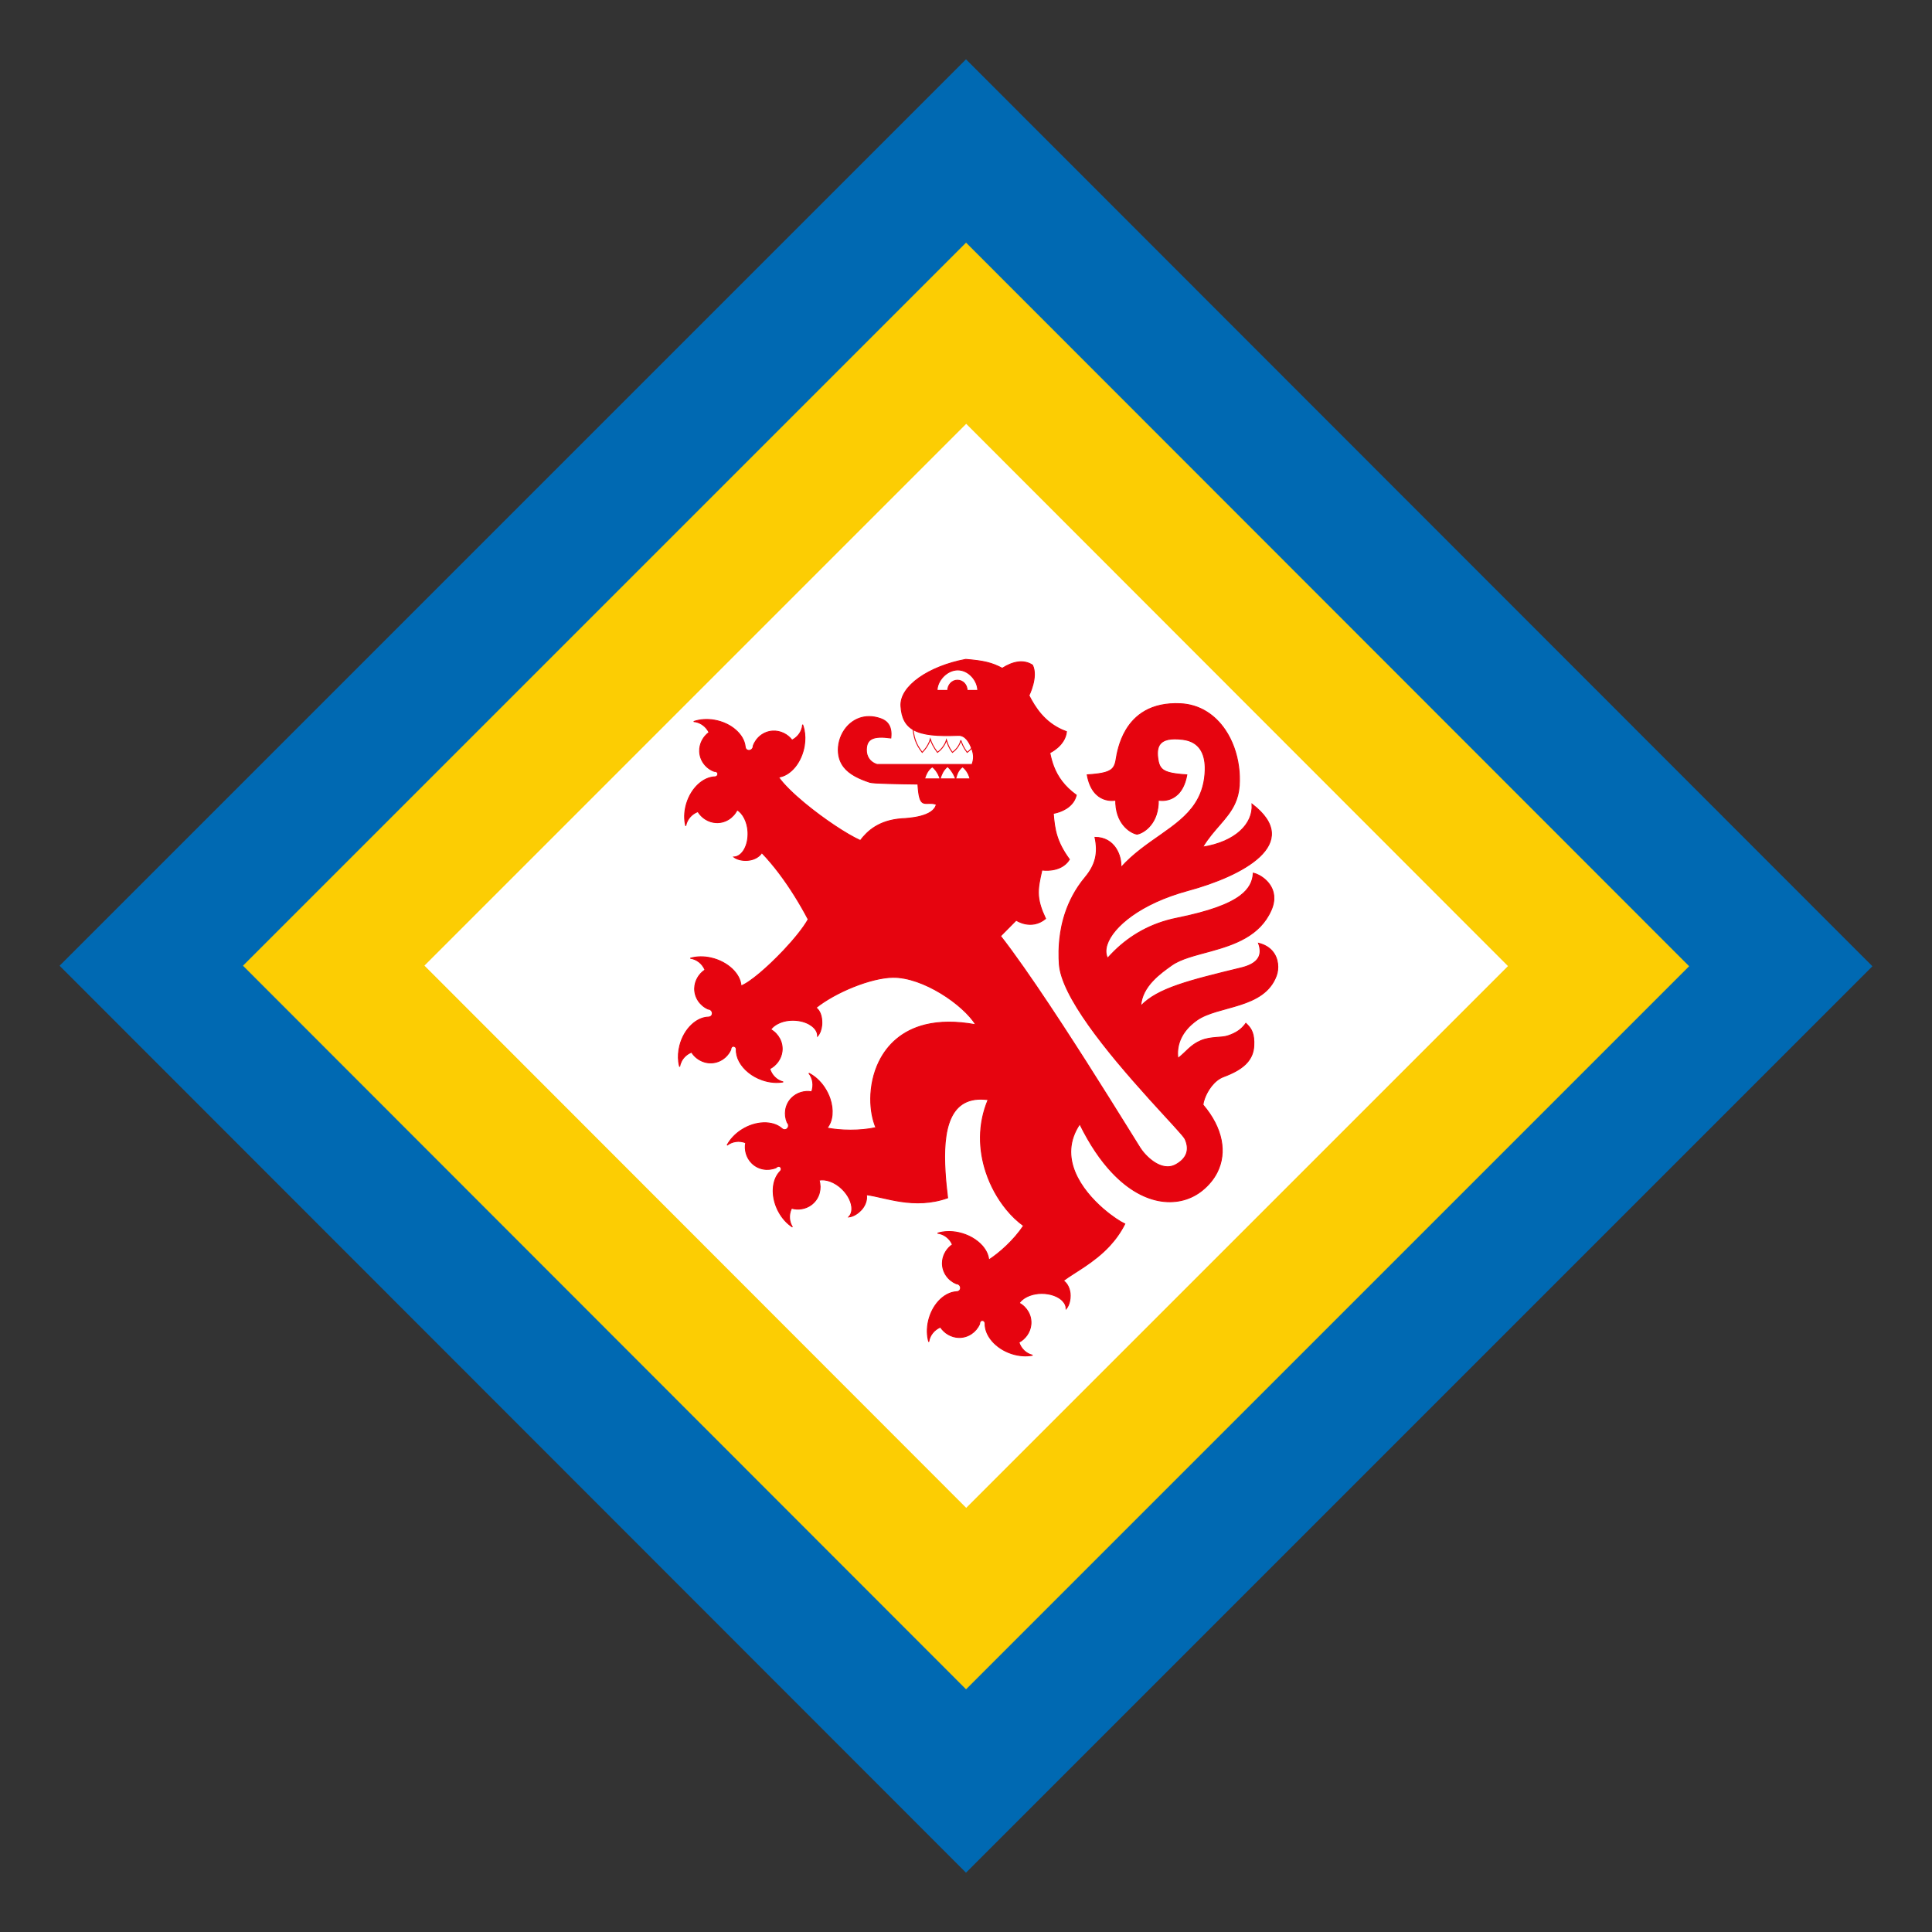
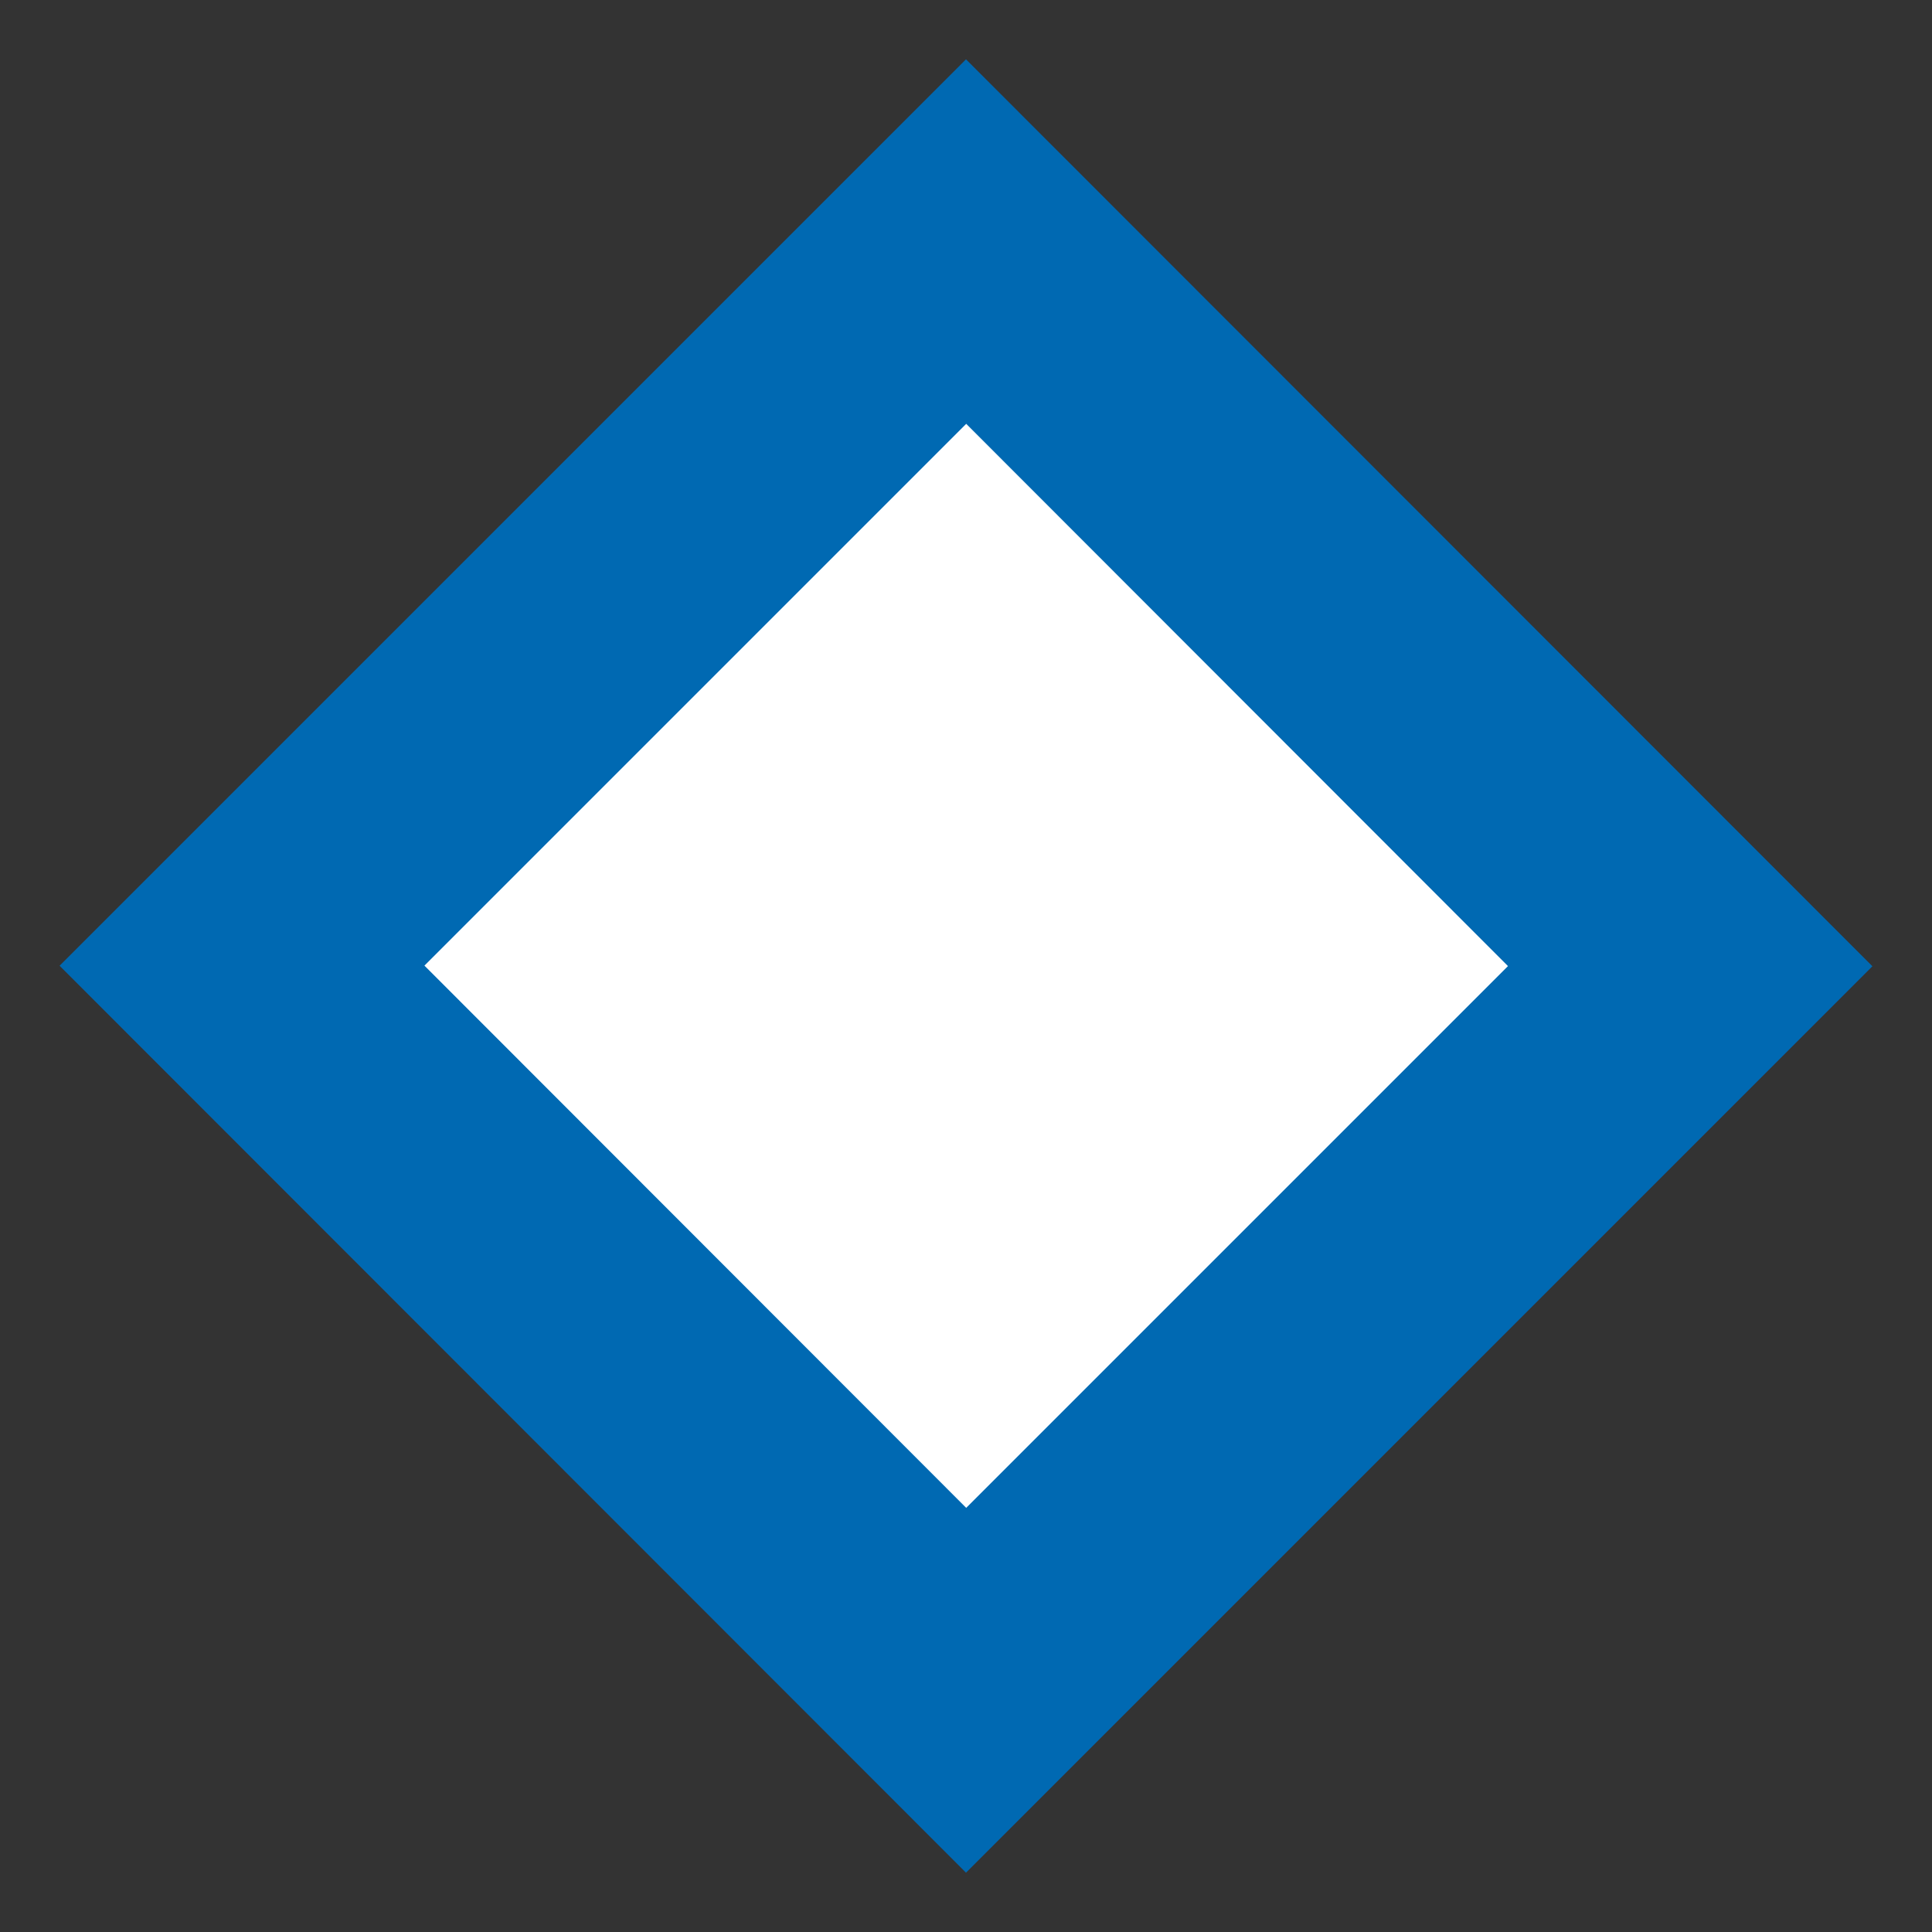
<svg xmlns="http://www.w3.org/2000/svg" version="1.0" width="566.929" height="566.929" id="svg1881">
  <rect width="100%" height="100%" fill="#333333" stroke="none" />
  <defs id="defs1883" />
  <g id="layer1">
    <g transform="matrix(3.543307e-5,0,0,3.543307e-5,1.862571e-4,-5.224043e-4)" style="fill-rule:evenodd" id="Ebene_x0020_1">
      <g id="_98337896">
        <polygon points="7999990,497830 15500000,8002180 7999990,15502200 499990,7997830 7999990,497830 " style="fill:#0069b2;stroke:#0069b2;stroke-width:9228.667;stroke-miterlimit:4;stroke-dasharray:none" id="_94112392" />
-         <polygon points="8000470,2014890 13983200,8001910 8000470,13984700 2017790,7997630 8000470,2014890 " style="fill:#fccd03;stroke:#fccd03;stroke-width:7620;stroke-miterlimit:4;stroke-dasharray:none" id="_46237464" />
        <polygon points="8001690,3509940 12488400,8000750 8001690,12487400 3514960,7996880 8001690,3509940 " style="fill:white;fill-opacity:1" id="_96077872" />
-         <path d="M 7558830,6006820 C 7566030,6106890 7582790,6159380 7637380,6231000 C 7692240,6176140 7704190,6121290 7704190,6121290 C 7714510,6153600 7732700,6190060 7763860,6231000 C 7823470,6187890 7837870,6128210 7837870,6128210 C 7847910,6160800 7856540,6190060 7887900,6231000 C 7947580,6187890 7957150,6130660 7957150,6130660 C 7967400,6161280 7979900,6192170 8009570,6231000 C 8025660,6219260 8038080,6206830 8047650,6194820" style="fill:white;fill-opacity:1;stroke:#e6040f;stroke-width:7620;stroke-miterlimit:4;stroke-dasharray:none" id="_94013336" />
-         <path d="M 5620220,8792030 C 5621930,8806700 5624770,8820550 5628380,8833720 C 5630750,8819400 5635300,8805210 5641550,8792310 L 5620220,8792030 L 5641550,8792030 C 5658590,8757350 5688730,8728830 5727290,8713760 C 5749360,8749400 5784320,8777710 5824790,8792030 C 5842040,8798280 5860230,8801880 5878690,8802360 C 5902110,8803310 5924660,8799510 5945510,8792030 C 5992210,8775270 6030500,8739620 6051820,8693590 C 6051620,8680220 6059010,8665140 6073140,8664880 C 6087530,8664670 6097310,8675670 6097580,8688840 C 6095890,8723330 6104980,8758500 6123180,8792030 C 6157930,8856260 6225700,8913490 6312190,8943640 C 6372750,8964950 6433370,8969500 6485790,8960210 C 6433370,8946770 6391010,8905620 6374920,8851240 C 6401740,8837590 6425500,8816960 6443230,8792030 C 6460670,8767660 6472620,8738670 6476490,8707990 C 6485590,8632760 6446750,8562360 6383070,8525970 C 6393050,8511470 6407500,8498400 6425110,8486930 L 6425500,8486930 C 6462570,8463230 6514100,8448360 6570590,8449310 C 6624760,8450260 6673580,8464390 6709500,8486660 L 6757670,8486790 L 6709500,8486930 C 6748060,8510630 6771820,8543960 6771070,8580560 C 6790920,8558140 6802650,8523480 6805810,8486930 L 6805840,8486930 L 6805840,8486660 C 6806040,8481950 6806310,8477260 6806310,8472540 C 6807260,8418420 6791170,8369340 6757900,8345370 C 6919830,8215840 7212240,8096550 7392830,8093630 C 7643830,8089550 7979890,8320450 8081190,8486450 C 7915200,8455760 7777500,8459360 7664190,8486930 C 7470350,8534560 7348450,8652960 7280410,8792030 L 7280270,8792030 C 7232610,8889800 7211560,8997350 7210820,9097410 C 7210070,9188190 7225880,9272780 7253920,9338360 C 7119090,9367830 6960770,9363560 6849150,9341970 C 6897290,9284250 6904490,9189620 6873110,9097410 C 6862320,9066050 6846980,9034950 6827360,9005490 C 6791640,8952060 6746150,8912070 6698500,8887840 C 6732510,8929990 6741410,8988440 6721710,9041610 C 6662850,9031080 6597950,9049760 6554290,9095040 C 6553620,9095790 6552870,9096460 6551920,9097410 C 6501400,9151800 6491090,9230150 6519330,9296480 C 6532770,9309370 6534200,9331920 6520280,9346040 C 6506640,9360160 6487490,9357990 6474120,9345090 C 6397940,9279240 6258290,9282090 6140960,9357510 C 6087050,9392270 6046320,9437090 6021410,9484260 C 6064040,9451200 6122700,9443060 6175450,9463900 C 6163910,9522560 6181420,9587730 6225960,9632010 C 6279390,9685630 6358900,9698130 6426660,9670560 C 6435550,9660520 6451370,9654540 6461890,9664110 C 6472410,9673680 6472150,9688280 6463310,9698130 C 6460200,9701250 6457070,9704380 6454230,9707700 C 6393590,9776960 6385250,9899770 6437450,10012810 L 6552190,10013080 L 6437450,10013080 C 6440300,10019050 6443420,10025030 6446550,10031070 C 6476490,10087830 6517430,10132360 6562230,10161350 C 6534470,10117970 6530600,10062170 6552190,10013080 C 6553140,10010710 6554290,10008260 6555520,10006160 C 6568210,10009760 6581660,10012130 6595030,10012810 L 6616820,10013080 L 6595030,10013080 C 6602220,10013290 6609420,10013560 6616820,10013080 C 6656330,10011180 6695850,9997060 6727490,9970440 C 6785470,9921840 6804890,9843760 6783290,9773830 C 6837200,9762290 6912360,9787470 6972710,9845660 C 7026420,9897660 7055610,9961350 7054660,10013080 C 7054190,10038680 7046030,10061490 7029750,10078260 C 7063550,10074860 7100150,10053540 7129140,10023400 C 7132450,10020090 7135410,10016590 7138460,10013080 L 7138710,10013080 C 7169390,9975940 7182090,9931130 7174890,9894270 C 7329350,9912460 7568190,10019050 7847640,9920140 C 7838820,9848780 7831620,9777150 7827350,9707700 C 7805280,9358730 7859180,9062920 8183440,9107260 C 8096740,9312290 8105360,9523990 8166200,9707700 C 8204550,9823590 8263480,9928080 8332460,10012810 L 8332460,10013080 C 8377200,10068140 8426560,10115130 8476870,10151040 C 8437090,10210650 8386770,10267950 8334090,10318180 C 8285010,10364690 8234230,10404890 8188260,10434830 C 8185400,10393890 8165990,10353630 8135100,10318180 C 8089820,10266720 8019610,10225310 7938690,10207790 C 7876160,10194150 7815590,10197000 7764540,10212820 C 7818250,10219540 7865160,10255250 7887910,10307460 C 7882880,10310790 7878060,10314390 7873310,10318180 C 7831900,10352480 7804530,10405360 7804530,10461920 C 7804530,10537610 7851980,10602730 7919540,10631240 C 7937930,10631240 7954710,10646310 7954710,10666000 C 7954710,10685830 7939160,10697570 7920700,10697570 C 7867810,10700690 7815120,10729680 7772690,10776120 C 7734600,10817810 7704660,10873880 7689580,10937840 C 7675000,11000300 7676690,11060930 7691490,11112200 C 7699440,11058750 7735830,11012320 7788310,10990530 C 7820830,11040560 7878600,11075320 7941340,11076480 C 8017240,11077710 8083090,11031740 8112560,10964660 C 8112080,10951220 8119290,10936150 8133400,10935390 C 8147800,10934920 8157570,10945720 8158050,10959160 C 8154990,11059980 8245020,11166570 8377200,11210160 C 8438300,11230250 8498660,11233850 8551140,11223540 C 8498390,11211110 8455550,11170650 8438300,11116470 C 8491260,11088700 8530770,11033840 8537430,10971590 C 8545370,10896160 8505110,10826700 8440680,10791270 C 8444280,10785960 8448350,10780940 8452900,10776120 C 8488130,10738310 8553050,10711480 8627040,10711480 C 8702480,10711480 8768330,10737360 8803300,10775910 L 8830860,10776020 L 8803300,10776120 C 8820060,10794590 8829640,10816180 8829640,10838920 C 8843520,10822880 8853070,10800690 8858370,10776120 L 8858420,10776120 C 8861540,10761330 8863180,10745970 8863180,10730440 C 8863180,10676250 8840230,10629340 8806420,10605850 C 8896980,10536870 9056740,10459270 9187970,10318180 C 9235640,10266720 9279690,10206840 9315140,10135960 C 9277790,10118450 9209760,10075140 9137940,10012810 L 9137620,10012810 C 9048370,9935440 8952940,9829230 8902960,9707700 C 8852650,9585570 8848100,9447810 8942210,9308420 C 9025370,9478020 9115390,9609260 9207860,9707700 C 9483310,10001610 9777620,10003030 9956790,9857880 C 10010890,9813820 10052110,9763030 10079870,9707700 C 10161340,9545300 10126380,9342230 9962290,9149630 C 9963510,9135980 9967780,9117790 9975260,9097410 C 9998680,9032980 10053060,8946770 10132090,8917090 C 10213280,8886680 10287560,8849270 10334270,8792310 L 10334270,8792030 C 10362780,8757070 10380980,8714440 10383620,8661270 C 10388650,8562830 10364410,8521890 10330190,8486930 C 10326120,8482850 10322050,8478780 10317700,8474700 C 10314850,8478780 10311730,8482850 10308600,8486930 C 10281790,8520680 10244170,8554010 10166840,8578920 C 10112260,8596640 10026510,8583670 9945790,8617960 C 9859300,8654560 9828400,8707780 9755150,8765500 C 9740280,8658620 9782170,8562150 9863850,8486930 C 9878440,8473490 9894260,8460790 9911030,8448840 C 10088770,8323110 10468150,8356650 10569930,8080450 C 10590770,8024450 10589340,7938220 10535700,7876440 C 10510510,7847650 10473930,7823960 10422660,7811540 C 10430810,7833540 10435560,7855330 10435560,7876440 C 10435560,7934620 10397480,7986560 10279680,8015350 C 9847820,8120440 9586020,8184400 9447110,8331930 C 9455950,8167160 9611900,8058660 9702930,7993760 C 9779320,7939170 9899550,7911610 10026720,7876440 C 10221430,7822540 10432710,7751180 10526600,7538470 C 10546440,7493930 10552200,7453950 10549080,7418510 L 10549050,7418510 C 10538230,7306540 10433830,7242920 10379280,7230720 C 10375480,7299220 10346690,7361680 10270520,7418710 C 10178600,7487690 10016940,7549000 9746250,7603650 C 9528320,7647440 9360140,7748260 9228910,7876440 C 9209290,7895580 9190630,7915480 9172630,7935570 C 9163060,7917860 9158510,7897970 9158780,7876440 C 9160210,7742280 9346770,7544450 9698390,7418710 C 9741970,7403170 9787930,7388570 9836550,7375390 C 10285650,7254410 10796950,6987390 10368760,6659200 C 10380700,6823290 10230800,6973000 9959910,7015360 C 10048780,6866670 10165890,6784730 10225510,6655670 C 10245400,6612760 10258840,6564890 10262910,6507390 C 10266450,6454910 10264810,6402230 10257820,6350290 L 10257800,6350290 C 10243170,6239020 10205110,6132510 10146000,6045110 C 10062160,5921270 9936420,5835530 9776460,5827920 C 9528530,5816190 9396600,5926100 9325460,6045110 C 9267480,6142410 9249750,6245600 9242350,6292790 C 9238490,6316280 9232780,6335150 9223150,6350290 L 9223150,6350490 C 9195650,6393870 9136440,6407990 9003790,6416830 C 9049070,6669520 9239910,6626680 9239910,6626680 C 9239700,6636730 9239910,6646300 9240390,6655400 L 9240390,6655670 C 9250500,6840540 9377660,6903550 9416430,6908090 C 9454980,6903550 9582090,6840600 9592250,6655670 L 9592270,6655670 L 9592270,6655400 C 9592740,6646110 9592960,6636630 9592750,6626680 C 9592750,6626680 9783590,6669520 9828870,6416830 C 9696220,6407990 9637010,6393870 9609510,6350290 L 9609390,6350290 C 9599900,6334990 9594160,6316170 9590370,6292790 C 9573810,6187420 9590370,6097590 9795610,6123660 C 9937840,6141650 9977350,6245600 9980760,6350490 C 9981230,6370380 9980760,6390280 9979060,6409700 C 9971380,6509300 9941720,6588320 9897380,6655670 C 9761600,6862120 9487580,6956700 9282820,7184690 C 9290020,7089370 9232780,6934440 9068220,6934440 C 9096730,7065470 9072280,7163640 8987290,7265680 C 8945330,7315720 8911580,7367250 8884020,7418510 L 8884020,7418710 C 8792610,7589840 8772220,7760290 8770020,7876440 L 8770020,7876640 C 8769280,7920130 8770970,7955700 8772410,7981060 C 8780350,8114750 8879470,8296770 9013630,8486660 L 9013630,8486930 C 9085450,8588220 9167130,8692160 9250230,8792310 L 9250460,8792310 C 9340960,8901170 9433070,9005570 9515830,9097220 L 9515830,9097410 C 9676120,9274690 9802060,9405440 9814550,9433210 C 9859770,9533350 9816180,9600910 9739530,9644020 C 9614270,9714620 9478960,9566420 9441350,9506070 C 9392260,9427510 9300540,9278960 9186550,9097410 C 9127340,9002850 9062240,8899380 8993740,8792030 C 8929980,8692440 8863650,8589170 8796850,8486930 C 8652440,8265870 8505590,8048420 8379850,7876640 L 8379850,7876440 C 8347060,7831840 8315700,7790210 8285960,7752120 L 8415570,7621100 C 8415570,7621100 8539870,7705900 8658890,7607930 C 8622230,7530320 8604990,7472820 8600700,7418710 C 8595410,7352380 8609050,7291070 8628740,7205050 C 8628740,7205050 8786050,7230920 8856450,7117410 C 8748710,6969880 8733370,6868580 8722850,6736130 C 8722850,6736130 8819870,6723160 8877300,6655670 C 8893590,6636730 8906560,6613510 8913480,6584990 C 8813140,6512410 8758760,6432170 8726920,6350490 C 8711850,6311730 8701800,6272900 8694120,6234330 C 8694120,6234330 8820340,6176140 8832080,6059230 C 8820060,6054960 8808320,6050130 8797320,6045110 C 8648840,5979260 8573140,5860710 8521200,5759630 C 8521200,5759630 8598540,5606120 8550870,5508420 C 8479240,5460700 8388740,5477460 8300350,5534490 C 8214600,5489210 8147800,5472710 7997620,5460700 C 7692240,5517990 7451560,5682500 7461140,5847070 C 7466640,5945040 7499420,6007770 7566980,6045110 C 7642410,6087070 7761420,6097320 7935560,6090120 C 7992800,6087750 8026340,6142600 8047650,6199840 C 8065370,6247770 8067540,6282930 8050030,6331070 L 7263020,6331070 C 7206270,6313630 7173200,6266440 7174890,6207030 C 7177280,6119590 7230230,6091350 7377490,6111710 C 7380410,6086800 7380140,6064540 7376330,6045110 C 7367720,5999350 7340630,5968460 7294190,5951970 C 7163150,5904780 7054190,5957260 6993830,6045110 C 6956220,6099970 6937280,6168480 6943520,6235760 C 6947870,6281790 6963610,6319130 6987380,6350290 L 6987380,6350490 C 7035240,6412750 7115770,6449690 7203620,6478870 C 7232130,6488450 7448440,6491360 7601660,6493270 C 7613890,6698300 7650350,6643660 7732500,6655400 L 7732500,6655670 C 7739430,6656620 7746620,6658050 7754290,6660220 C 7735070,6766540 7521960,6778010 7467110,6780460 C 7278840,6794780 7184750,6881960 7125060,6960780 C 7011820,6910000 6821860,6783300 6667120,6655400 L 6666790,6655400 C 6571890,6576660 6489810,6497740 6447500,6436040 C 6498210,6429530 6546560,6398040 6585090,6350490 L 6585250,6350490 C 6622320,6304050 6650150,6242750 6661150,6174930 C 6668560,6129230 6667610,6085100 6659460,6045110 C 6656330,6029770 6652260,6015170 6647040,6001320 C 6646090,6016400 6642490,6031260 6636990,6045110 C 6623070,6080820 6595510,6111240 6559120,6129440 C 6523200,6081510 6463050,6051080 6400310,6054210 C 6324610,6058280 6262150,6108870 6237440,6177840 C 6238380,6196240 6224060,6213760 6204380,6214710 C 6184550,6215930 6172060,6201060 6171110,6182590 C 6165610,6132550 6136900,6083950 6092080,6045110 C 6047750,6006080 5987400,5976880 5919160,5964390 C 5855890,5952920 5795530,5957940 5745020,5975460 C 5791250,5979730 5833410,6005590 5859960,6045110 C 5864300,6051630 5868380,6058560 5871700,6065750 C 5823360,6100720 5791720,6160330 5793900,6223050 C 5795530,6273370 5818070,6318180 5853040,6350290 L 5853040,6350490 C 5870550,6366580 5891590,6379480 5914610,6388100 C 5927780,6386880 5943330,6393400 5944550,6407520 C 5945700,6421640 5935660,6432170 5922490,6433380 C 5824050,6435560 5724650,6526330 5685880,6655400 L 5685880,6655670 C 5684930,6658720 5683980,6662120 5682960,6665440 C 5666190,6727220 5665710,6787850 5678890,6839590 C 5688530,6786430 5726550,6741420 5779780,6721250 C 5810400,6772780 5867150,6809380 5929680,6812770 C 6005390,6816580 6072940,6772780 6104780,6706930 C 6151960,6735180 6189780,6805100 6194330,6888670 C 6200100,7000560 6147890,7094180 6077480,7097780 C 6104310,7118150 6145980,7127720 6187610,7125350 C 6241510,7122700 6287280,7097030 6309070,7062070 C 6407980,7164590 6500450,7289650 6581170,7418710 C 6621840,7483620 6659460,7549470 6693270,7613900 C 6653980,7684540 6574300,7782410 6485300,7876440 L 6485110,7876440 C 6357470,8011000 6211100,8137480 6136900,8165050 C 6131120,8064430 6026910,7965790 5891390,7933880 C 5828860,7919070 5768230,7920980 5716980,7935850 C 5770680,7943460 5816850,7980110 5838640,8032590 C 5788610,8064920 5753910,8122900 5752680,8185620 C 5751470,8261320 5797500,8327180 5864780,8356840 C 5882980,8357120 5899540,8372670 5899270,8392280 C 5898790,8412180 5883240,8423730 5864780,8423240 C 5816640,8425150 5768510,8448360 5727770,8486930 C 5683230,8528820 5647320,8588970 5629600,8659380 C 5617850,8705610 5615210,8750900 5620220,8792030 z M 7845530,5717940 L 7760470,5717940 C 7760470,5640330 7838820,5548140 7931960,5548140 C 8024900,5548140 8097220,5640330 8097220,5717940 L 8009370,5717940 C 8009370,5670270 7973440,5633140 7928850,5633140 C 7884570,5633140 7848390,5671710 7848390,5719640 L 7845530,5717940 z M 7971950,6350490 C 8021580,6388580 8033260,6450360 8033260,6450360 L 7656530,6450360 C 7666850,6421370 7677840,6381380 7720480,6350490 C 7721500,6349740 7720680,6350490 7721430,6350490 C 7768890,6388580 7785390,6450360 7785390,6450360 C 7795230,6418990 7808400,6381180 7844110,6350490 C 7845060,6349540 7846220,6348590 7847440,6347640 C 7848390,6348590 7849130,6349540 7850080,6350290 L 7850080,6350490 C 7895850,6392920 7914040,6450360 7914040,6450360 C 7924300,6418040 7930810,6381380 7971000,6350490 C 7971000,6349690 7971580,6350490 7971950,6350490 z " style="fill:#e6040f;stroke:#e6040f;stroke-width:7620;stroke-miterlimit:4;stroke-dasharray:none" id="_93854160" />
      </g>
    </g>
  </g>
</svg>